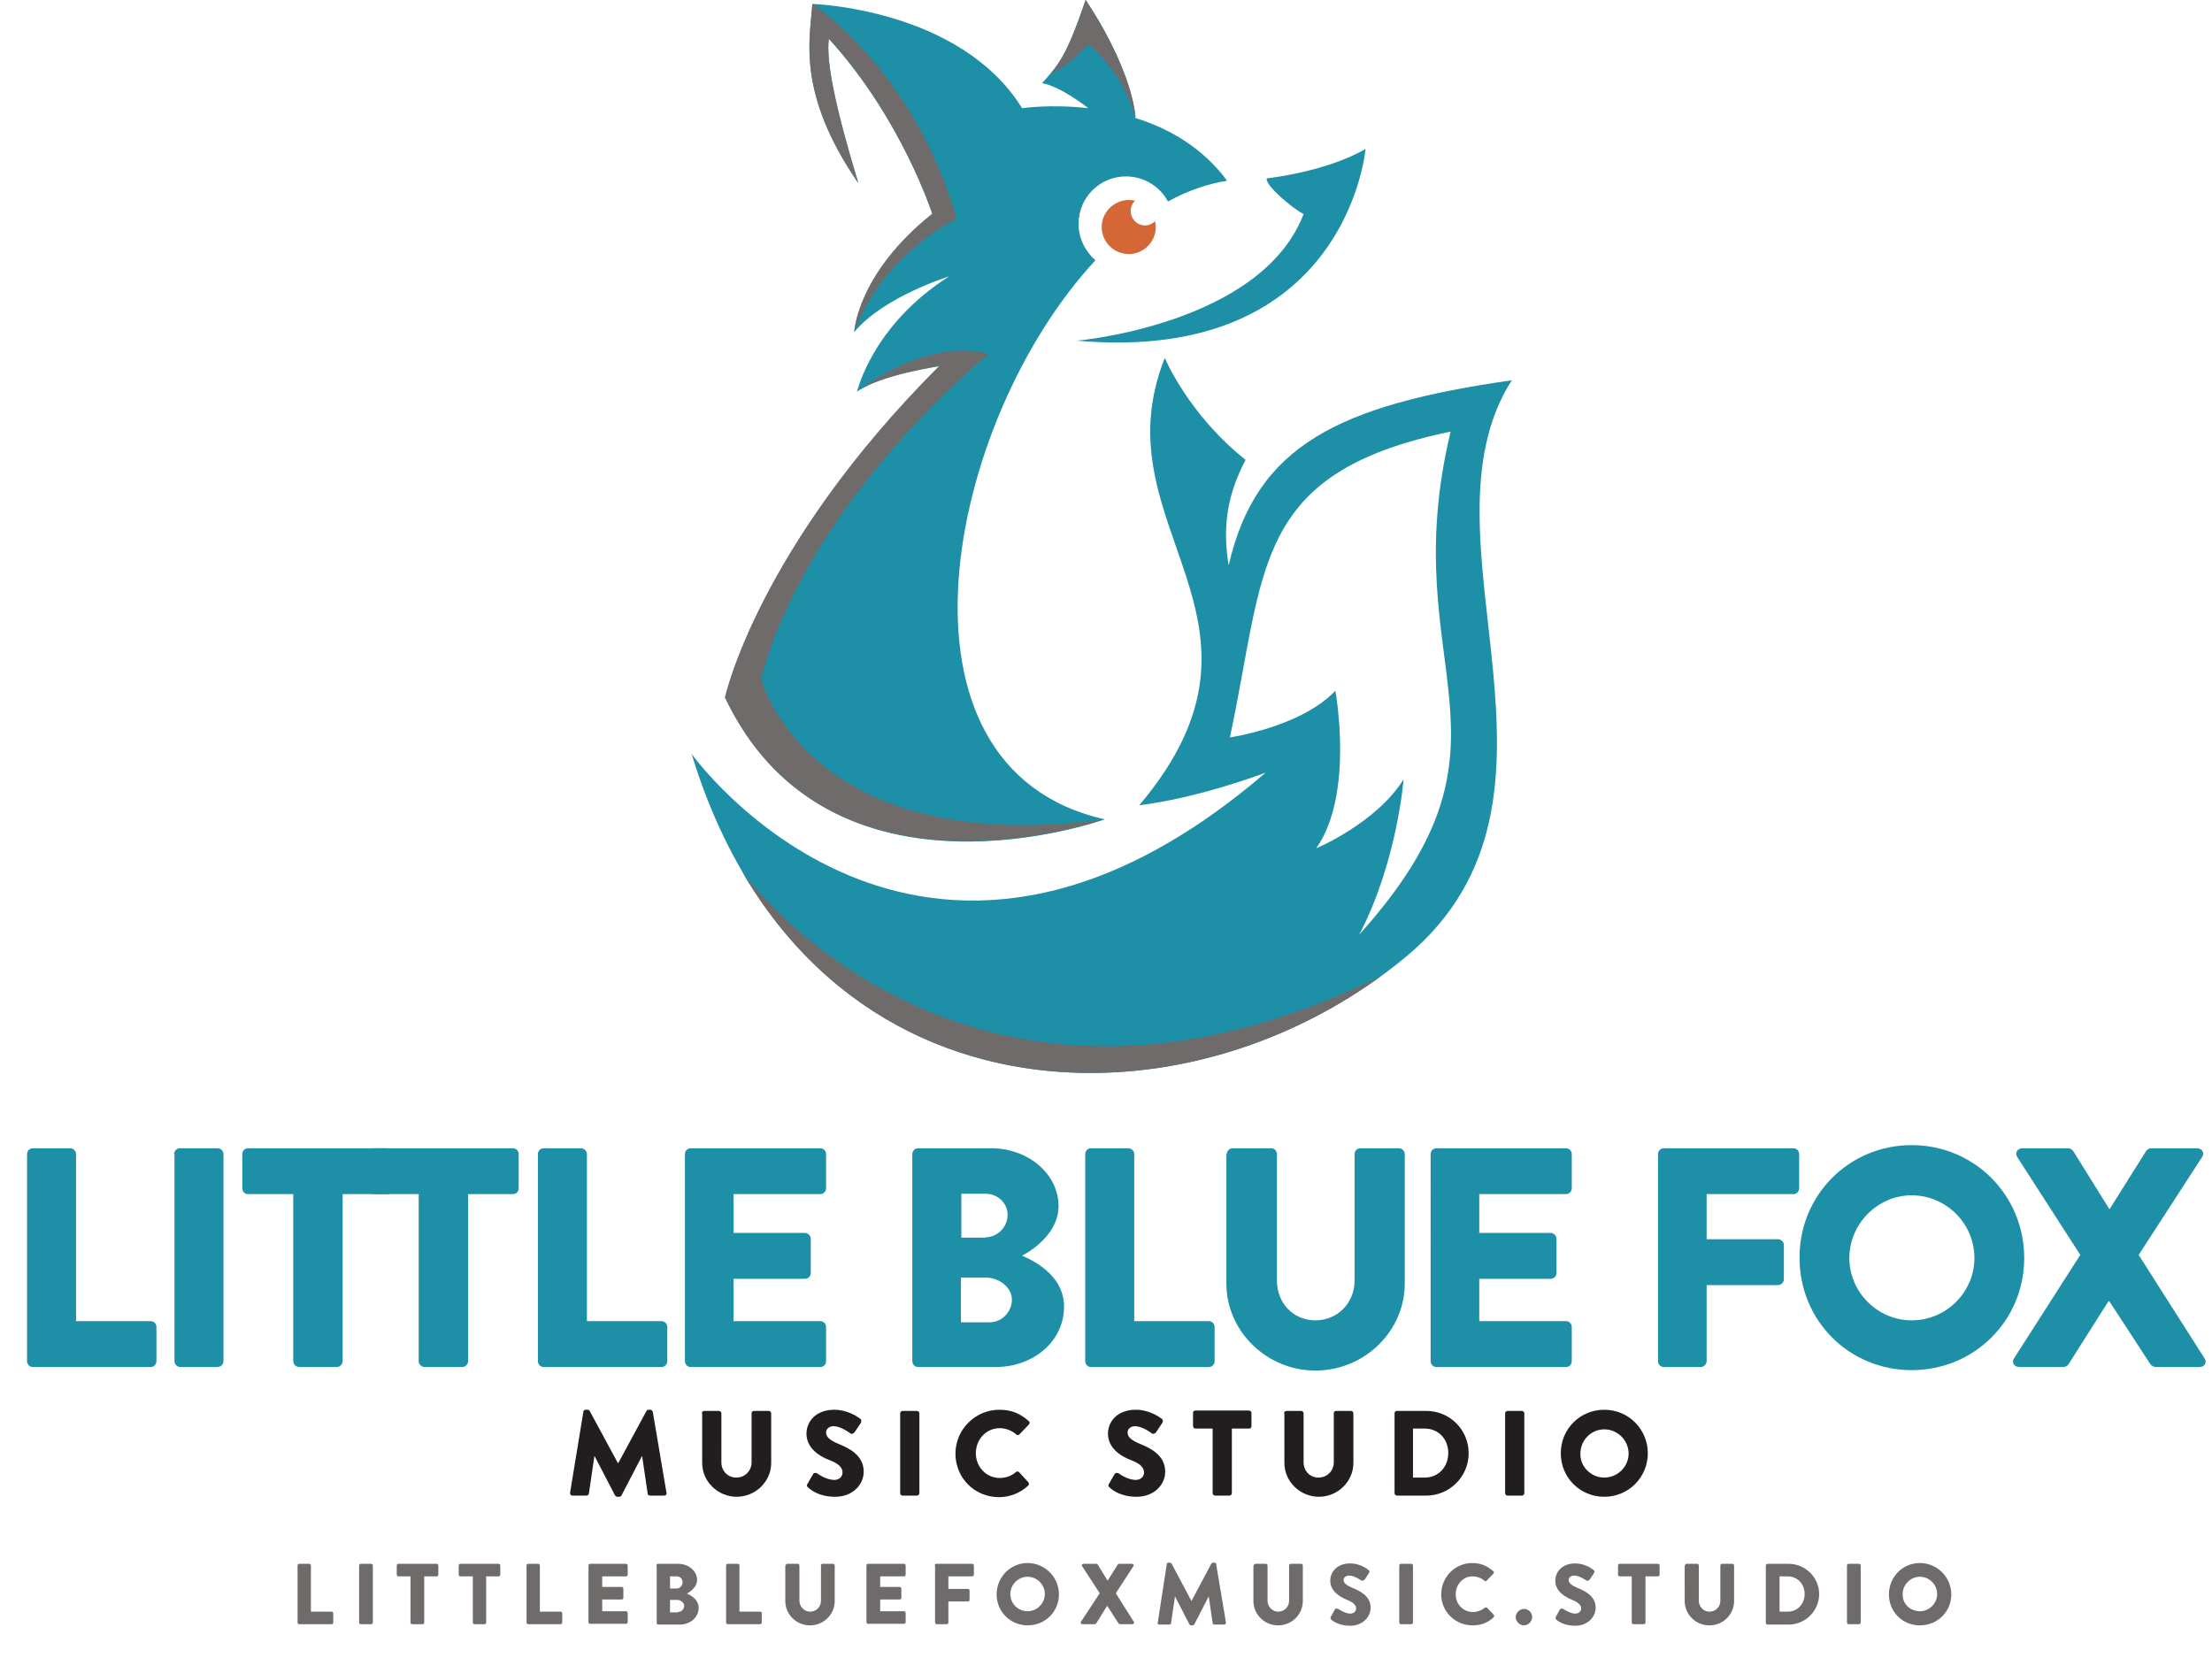
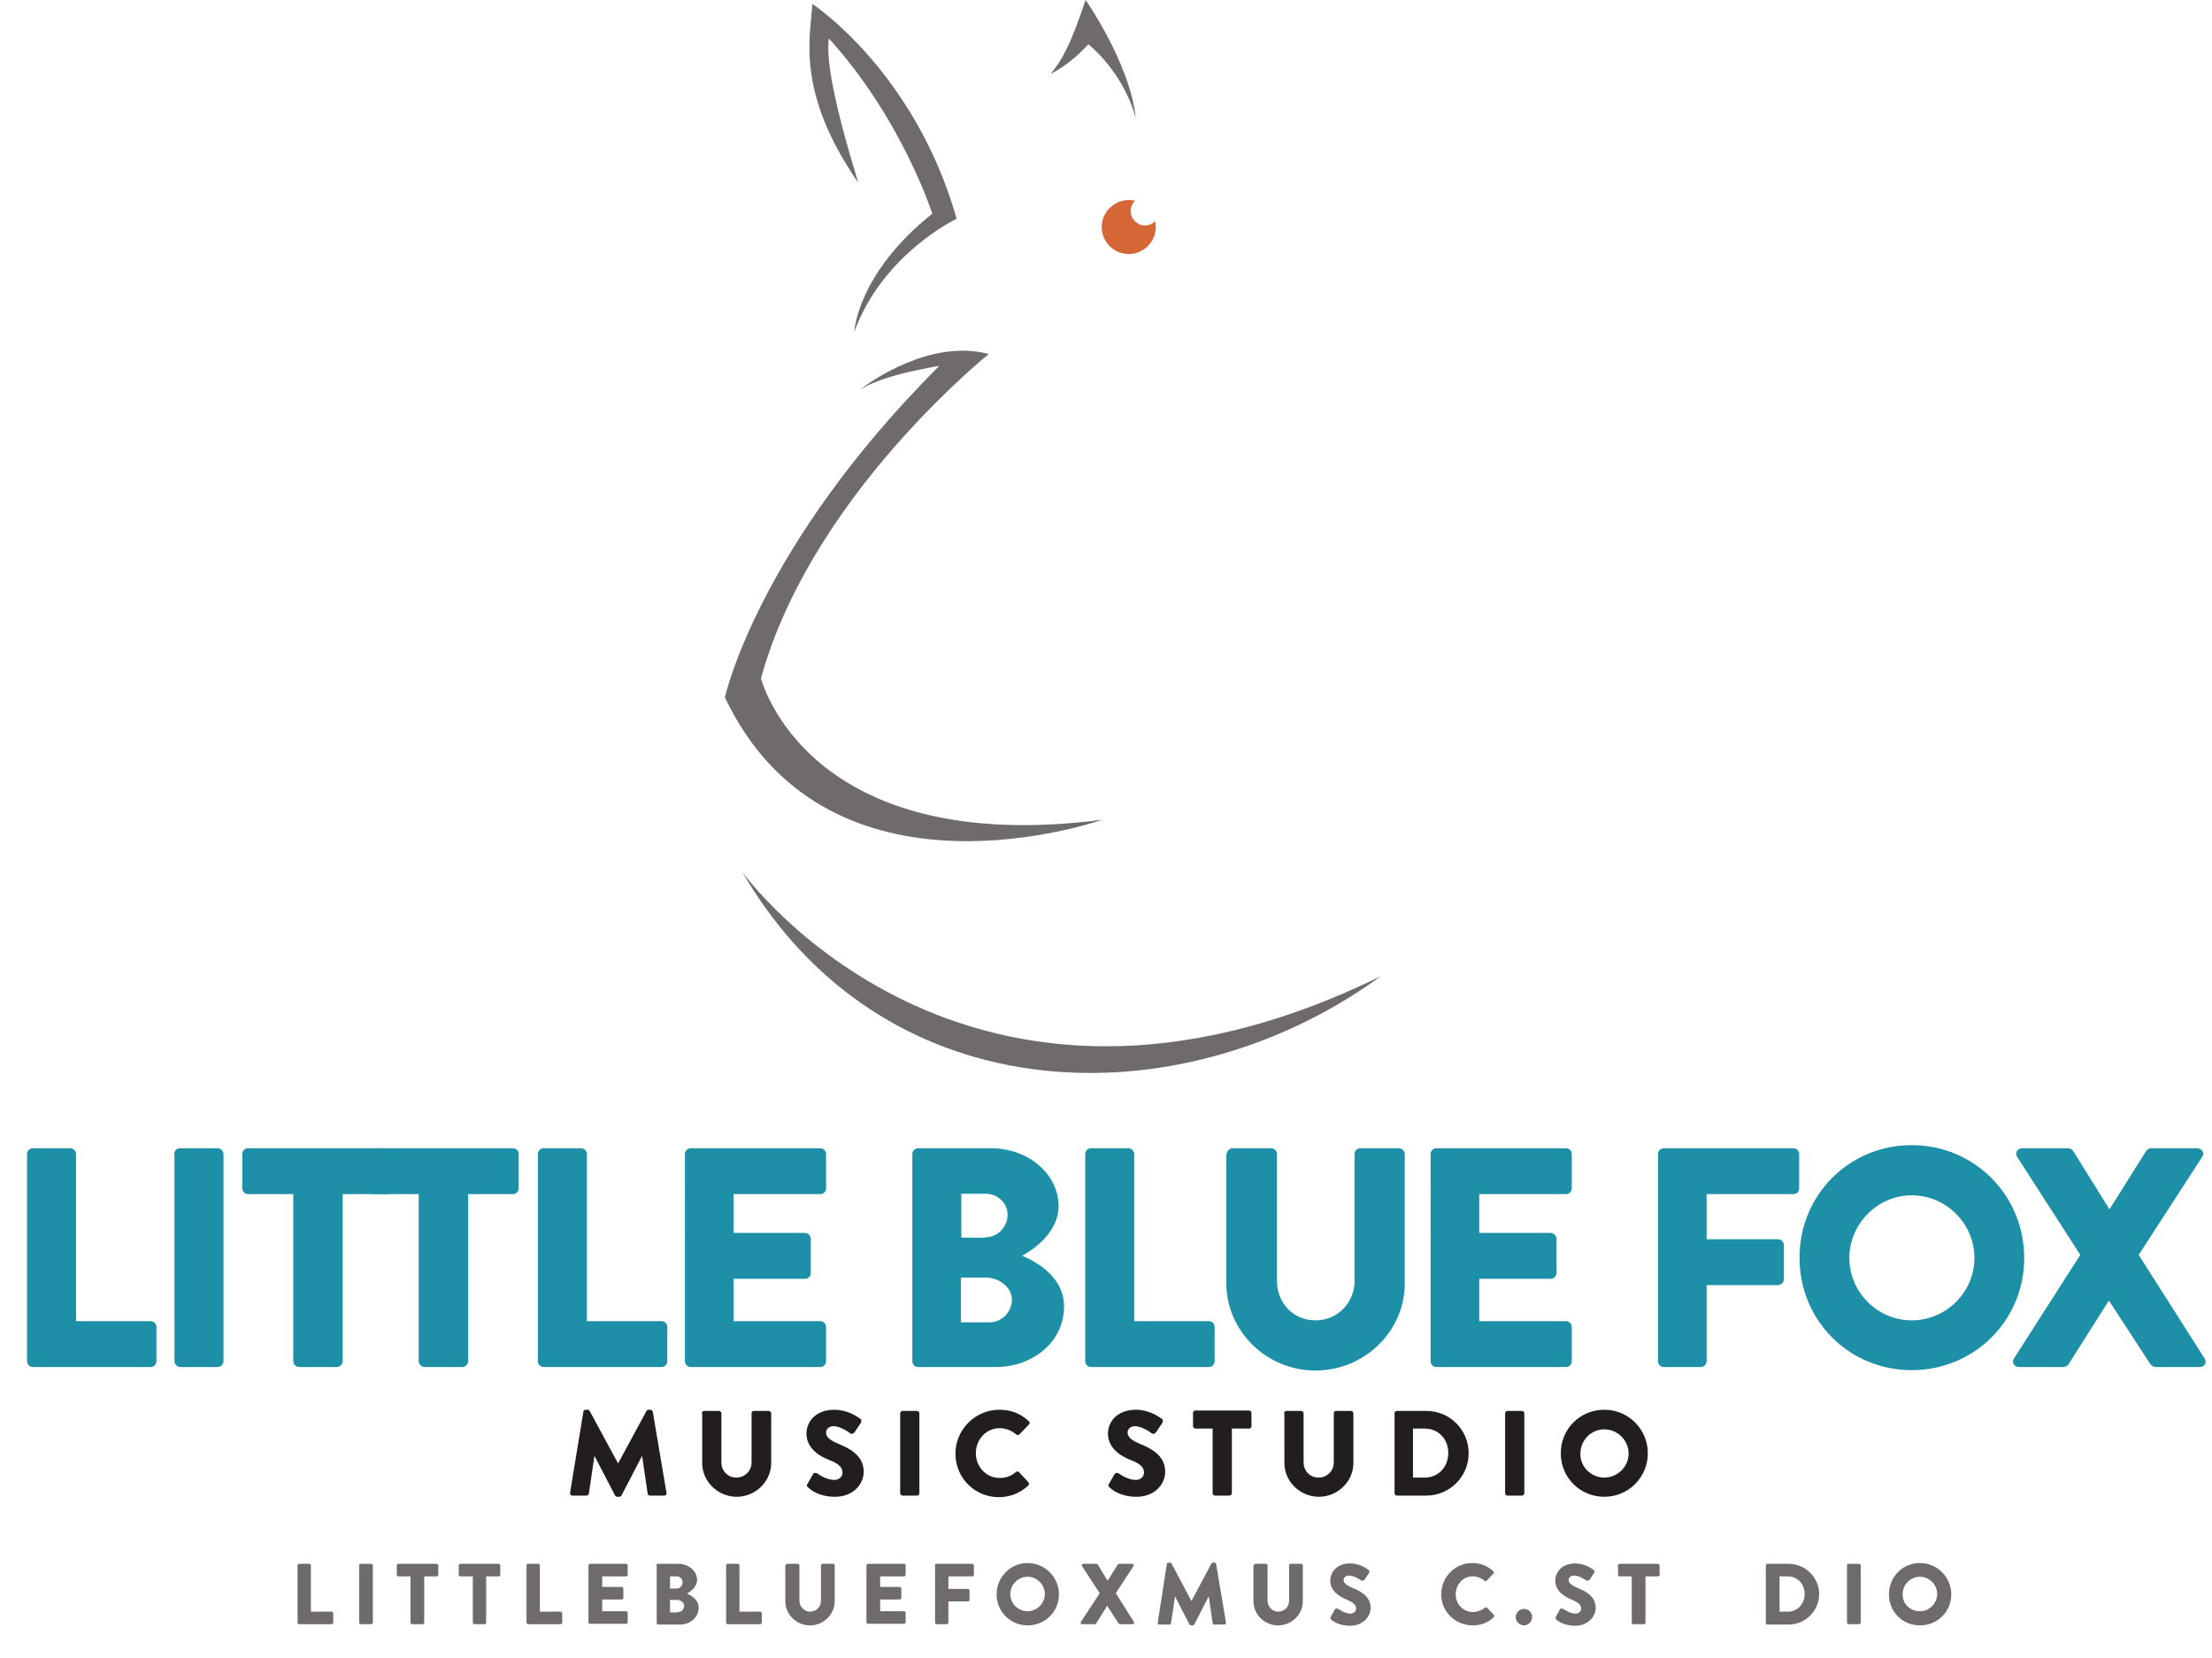
<svg xmlns="http://www.w3.org/2000/svg" version="1.1" id="Layer_1" x="0px" y="0px" viewBox="0 0 564.2 422.9" style="enable-background:new 0 0 564.2 422.9;" xml:space="preserve">
  <style type="text/css">
	.st0{fill-rule:evenodd;clip-rule:evenodd;fill:#1D8FA7;}
	.st1{fill-rule:evenodd;clip-rule:evenodd;fill:#6F6B6A;}
	.st2{fill-rule:evenodd;clip-rule:evenodd;fill:#D56737;}
	.st3{enable-background:new    ;}
	.st4{fill:#1D8FA7;}
	.st5{fill:#221E1F;}
	.st6{fill:#6F6B6A;}
</style>
-   <path class="st0" d="M313.7,188.1c9.2-42.9,5.5-67.5,56.3-78c-14.7,61.2,21.6,78.4-23.3,128.3c9.7-18.6,11.3-39.6,11.3-39.6  c-7,11.2-22.3,17.6-22.3,17.6c9.8-13.8,4.9-40.2,4.9-40.2C331.8,185.5,313.7,188.1,313.7,188.1 M218.9,46.7  c-16-23.3-12.2-37.2-11.7-45.7c0,0,37.7,1.1,53.5,26.6c0,0,7.3-1.1,16.9,0c0,0-6.9-5.5-11.8-6.4c4.1-4.6,6.1-6.5,11.1-21.2  c0,0,11.4,16.3,12.7,30.1c8.4,2.6,17,7.4,23.4,16c-5.1,0.8-10.2,2.6-15.1,5.3c-2-3.8-6.1-6.4-10.7-6.4c-6.7,0-12.1,5.4-12.1,12.1  c0,3.7,1.7,7,4.3,9.3c-38,40.9-55.9,129.5,2.4,142.6c0,0-70.1,25.3-96.8-31c0,0,8.3-38.2,54.7-84.6c0,0-15.1,2.2-21.1,6.5  c0,0,3.9-17,23.5-29.4c0,0-16.8,5.2-24.2,14.2c0,0,0.7-14.8,19.9-30.1c0,0-7.8-24.3-26.4-44.7C210.7,15.5,212.8,26.4,218.9,46.7  L218.9,46.7z M317.7,117.3c-14.7-11.7-20.6-26-20.6-26c-17.3,43.3,33.7,66.4-6.5,114.1c15.1-1.8,32.2-8.3,32.2-8.3  c-88.6,76.1-146.4-4.8-146.4-4.8c18.4,60.4,63.5,83.8,108.4,81.2c26.6-1.5,53.1-12.2,74-29.6c48.5-40.6,1.1-106.6,26.8-146.9  c-43.9,6.3-65.2,16.5-72.2,47.2C311,130.6,315.4,121.9,317.7,117.3L317.7,117.3z M332.5,54.6c-10.8,28.2-57.8,32.3-57.8,32.3  C343.6,93,348.3,38,348.3,38c-10.2,5.9-25.2,7.5-25.2,7.5C322.6,47.2,329.7,53.2,332.5,54.6z" />
  <path class="st1" d="M268,18.8c0,0,4.2-1.7,9.6-7.5c0,0,8.9,6.9,12.1,18.9C288.3,16.3,276.9,0,276.9,0  C272.9,11.9,270.8,15.4,268,18.8" />
  <path class="st2" d="M288,51c0.5,0,1.1,0.1,1.5,0.2c-0.7,0.7-1.1,1.6-1.1,2.6c0,2,1.6,3.7,3.6,3.7c1,0,2-0.4,2.6-1.1  c0.1,0.5,0.2,1,0.2,1.5c0,3.8-3.1,6.9-6.9,6.9s-6.9-3.1-6.9-6.9S284.2,51,288,51" />
  <path class="st1" d="M189.3,222.4c0.2,0.2,56.5,78.8,162.9,26.6c-19.7,14.4-43.5,23.1-67.4,24.5  C248.2,275.6,211.6,260.6,189.3,222.4" />
  <path class="st1" d="M219.2,99.5c3-2.3,18.2-13.1,33-9.2c0,0-9.6,7.7-21.3,20.6c-13.6,15-29.9,37.1-36.8,62.1  c0,0,11.4,45.9,87.1,36.1c-6.3,2.1-70.9,22.3-96.3-31.2c0,0,8.3-38.2,54.7-84.6C239.7,93.4,225.4,95.4,219.2,99.5 M207.2,1  c0,0,26.1,17.1,36.8,54.8c0,0-18.7,8.8-26.1,28.8l0,0c0,0,0.7-14.8,19.9-30.1c0,0-7.8-24.3-26.4-44.7c-0.7,5.6,1.3,16.4,7.5,36.8  C202.9,23.4,206.7,9.5,207.2,1L207.2,1z" />
  <g class="st3">
    <path class="st4" d="M6.9,294.4c0-0.8,0.6-1.5,1.5-1.5h9.5c0.8,0,1.5,0.7,1.5,1.5V337h19c0.9,0,1.5,0.7,1.5,1.5v8.7   c0,0.8-0.6,1.5-1.5,1.5h-30c-0.9,0-1.5-0.7-1.5-1.5V294.4z" />
    <path class="st4" d="M44.4,294.4c0-0.8,0.7-1.5,1.5-1.5h9.6c0.8,0,1.5,0.7,1.5,1.5v52.8c0,0.8-0.7,1.5-1.5,1.5H46   c-0.8,0-1.5-0.7-1.5-1.5V294.4z" />
  </g>
  <g class="st3">
    <path class="st4" d="M74.8,304.6H63.3c-0.9,0-1.5-0.7-1.5-1.5v-8.7c0-0.8,0.6-1.5,1.5-1.5h35.4c0.9,0,1.5,0.7,1.5,1.5v8.7   c0,0.8-0.6,1.5-1.5,1.5H87.4v42.6c0,0.8-0.7,1.5-1.5,1.5h-9.6c-0.8,0-1.5-0.7-1.5-1.5V304.6z" />
  </g>
  <g class="st3">
    <path class="st4" d="M106.8,304.6H95.4c-0.9,0-1.5-0.7-1.5-1.5v-8.7c0-0.8,0.6-1.5,1.5-1.5h35.4c0.9,0,1.5,0.7,1.5,1.5v8.7   c0,0.8-0.6,1.5-1.5,1.5h-11.4v42.6c0,0.8-0.7,1.5-1.5,1.5h-9.6c-0.8,0-1.5-0.7-1.5-1.5V304.6z" />
    <path class="st4" d="M137.2,294.4c0-0.8,0.6-1.5,1.5-1.5h9.5c0.8,0,1.5,0.7,1.5,1.5V337h19c0.9,0,1.5,0.7,1.5,1.5v8.7   c0,0.8-0.6,1.5-1.5,1.5h-30c-0.9,0-1.5-0.7-1.5-1.5V294.4z" />
    <path class="st4" d="M174.7,294.4c0-0.8,0.6-1.5,1.5-1.5h33c0.9,0,1.5,0.7,1.5,1.5v8.7c0,0.8-0.6,1.5-1.5,1.5h-22.1v9.9h18.2   c0.8,0,1.5,0.7,1.5,1.5v8.7c0,0.9-0.7,1.5-1.5,1.5h-18.2V337h22.1c0.9,0,1.5,0.7,1.5,1.5v8.7c0,0.8-0.6,1.5-1.5,1.5h-33   c-0.9,0-1.5-0.7-1.5-1.5V294.4z" />
  </g>
  <g class="st3">
    <path class="st4" d="M232.7,294.4c0-0.8,0.6-1.5,1.5-1.5h18.6c9.4,0,17.2,6.5,17.2,14.8c0,6.1-5.5,10.6-9.3,12.6   c4.2,1.8,10.7,5.7,10.7,13c0,8.9-7.9,15.4-17.4,15.4h-19.8c-0.9,0-1.5-0.7-1.5-1.5V294.4z M251.4,315.6c3,0,5.6-2.6,5.6-5.7   s-2.6-5.4-5.6-5.4h-6.2v11.2H251.4z M252.4,337.3c3.1,0,5.7-2.6,5.7-5.8c0-3.2-3.4-5.6-6.5-5.6h-6.5v11.4H252.4z" />
  </g>
  <g class="st3">
    <path class="st4" d="M276.8,294.4c0-0.8,0.6-1.5,1.5-1.5h9.5c0.8,0,1.5,0.7,1.5,1.5V337h19c0.9,0,1.5,0.7,1.5,1.5v8.7   c0,0.8-0.6,1.5-1.5,1.5h-30c-0.9,0-1.5-0.7-1.5-1.5V294.4z" />
  </g>
  <g class="st3">
    <path class="st4" d="M312.9,294.4c0-0.8,0.7-1.5,1.5-1.5h9.8c0.9,0,1.5,0.7,1.5,1.5v32.3c0,5.6,4.1,10.1,9.8,10.1   c5.7,0,10-4.5,10-10.1v-32.3c0-0.8,0.6-1.5,1.5-1.5h9.8c0.8,0,1.5,0.7,1.5,1.5v33c0,12.1-10.2,22.2-22.8,22.2   c-12.5,0-22.7-10.1-22.7-22.2V294.4z" />
  </g>
  <g class="st3">
    <path class="st4" d="M364.9,294.4c0-0.8,0.6-1.5,1.5-1.5h33c0.9,0,1.5,0.7,1.5,1.5v8.7c0,0.8-0.6,1.5-1.5,1.5h-22.1v9.9h18.2   c0.8,0,1.5,0.7,1.5,1.5v8.7c0,0.9-0.7,1.5-1.5,1.5h-18.2V337h22.1c0.9,0,1.5,0.7,1.5,1.5v8.7c0,0.8-0.6,1.5-1.5,1.5h-33   c-0.9,0-1.5-0.7-1.5-1.5V294.4z" />
  </g>
  <g class="st3">
    <path class="st4" d="M422.9,294.4c0-0.8,0.6-1.5,1.5-1.5h33c0.9,0,1.5,0.7,1.5,1.5v8.7c0,0.8-0.6,1.5-1.5,1.5h-22.1v11.5h18.2   c0.8,0,1.5,0.7,1.5,1.5v8.7c0,0.8-0.7,1.5-1.5,1.5h-18.2v19.4c0,0.8-0.7,1.5-1.5,1.5h-9.4c-0.9,0-1.5-0.7-1.5-1.5V294.4z" />
  </g>
  <g class="st3">
    <path class="st4" d="M487.6,292.1c16,0,28.7,12.8,28.7,28.8c0,16-12.8,28.6-28.7,28.6c-16,0-28.6-12.7-28.6-28.6   C458.9,304.9,471.6,292.1,487.6,292.1z M487.6,336.8c8.8,0,16-7.2,16-15.9c0-8.8-7.2-16-16-16c-8.7,0-15.9,7.3-15.9,16   C471.7,329.6,478.9,336.8,487.6,336.8z" />
  </g>
  <g class="st3">
    <path class="st4" d="M530.6,320.1l-16.1-25c-0.6-1,0-2.2,1.4-2.2h11.6c0.6,0,1,0.4,1.3,0.7l9.2,14.8h0.1l9.3-14.8   c0.2-0.3,0.7-0.7,1.3-0.7h11.6c1.4,0,2.1,1.2,1.4,2.2l-16.2,25l16.8,26.4c0.7,1.1,0,2.2-1.3,2.2h-11.1c-0.5,0-1.1-0.3-1.4-0.7   L538,331.9h-0.2L527.6,348c-0.2,0.3-0.7,0.7-1.4,0.7h-11.1c-1.4,0-2.1-1.2-1.4-2.2L530.6,320.1z" />
  </g>
  <g class="st3">
    <path class="st5" d="M148.8,360.1c0-0.3,0.3-0.5,0.6-0.5h0.5c0.2,0,0.4,0.1,0.5,0.3l7.2,13.3h0.1l7.2-13.3c0.1-0.2,0.4-0.3,0.5-0.3   h0.5c0.2,0,0.5,0.2,0.6,0.5l3.5,20.7c0.1,0.4-0.2,0.7-0.6,0.7h-3.6c-0.3,0-0.6-0.2-0.6-0.5l-1.4-9.5h-0.1l-5.2,10   c-0.1,0.2-0.4,0.3-0.5,0.3h-0.6c-0.2,0-0.4-0.2-0.5-0.3l-5.2-10h-0.1l-1.4,9.5c0,0.2-0.3,0.5-0.6,0.5h-3.6c-0.4,0-0.6-0.3-0.6-0.7   L148.8,360.1z" />
    <path class="st5" d="M179,360.5c0-0.3,0.3-0.6,0.6-0.6h3.8c0.3,0,0.6,0.3,0.6,0.6V373c0,2.2,1.6,3.9,3.8,3.9c2.2,0,3.9-1.7,3.9-3.9   v-12.5c0-0.3,0.2-0.6,0.6-0.6h3.8c0.3,0,0.6,0.3,0.6,0.6v12.7c0,4.7-4,8.6-8.8,8.6c-4.8,0-8.8-3.9-8.8-8.6V360.5z" />
    <path class="st5" d="M205.9,378.6l1.5-2.6c0.2-0.4,0.8-0.3,1-0.2c0.1,0.1,2.3,1.7,4.4,1.7c1.2,0,2.1-0.8,2.1-1.9   c0-1.3-1.1-2.3-3.2-3.1c-2.7-1-6-3.1-6-6.8c0-3.1,2.4-6.1,7.1-6.1c3.2,0,5.7,1.6,6.6,2.3c0.4,0.2,0.3,0.8,0.2,1l-1.6,2.4   c-0.2,0.3-0.8,0.6-1,0.4c-0.3-0.2-2.5-1.9-4.4-1.9c-1.1,0-1.9,0.7-1.9,1.6c0,1.1,0.9,2,3.4,3c2.4,1,6.2,2.8,6.2,7   c0,3.2-2.7,6.4-7.3,6.4c-4,0-6.2-1.7-6.9-2.4C205.8,379.1,205.7,379,205.9,378.6z" />
    <path class="st5" d="M229.6,360.5c0-0.3,0.3-0.6,0.6-0.6h3.7c0.3,0,0.6,0.3,0.6,0.6v20.4c0,0.3-0.3,0.6-0.6,0.6h-3.7   c-0.3,0-0.6-0.3-0.6-0.6V360.5z" />
    <path class="st5" d="M254.9,359.6c3.1,0,5.4,1,7.5,2.9c0.3,0.2,0.3,0.6,0,0.9l-2.4,2.5c-0.2,0.2-0.6,0.2-0.8,0   c-1.1-1-2.7-1.6-4.2-1.6c-3.5,0-6.1,2.9-6.1,6.4c0,3.4,2.6,6.3,6.1,6.3c1.5,0,3-0.5,4.1-1.5c0.2-0.2,0.6-0.2,0.8,0l2.4,2.6   c0.2,0.2,0.2,0.6,0,0.8c-2.1,2-4.8,3-7.5,3c-6.2,0-11.1-4.9-11.1-11.1S248.8,359.6,254.9,359.6z" />
    <path class="st5" d="M282.8,378.6l1.5-2.6c0.2-0.4,0.8-0.3,1-0.2c0.1,0.1,2.3,1.7,4.4,1.7c1.2,0,2.1-0.8,2.1-1.9   c0-1.3-1.1-2.3-3.2-3.1c-2.7-1-6-3.1-6-6.8c0-3.1,2.4-6.1,7.1-6.1c3.2,0,5.7,1.6,6.6,2.3c0.4,0.2,0.3,0.8,0.2,1l-1.6,2.4   c-0.2,0.3-0.8,0.6-1,0.4c-0.3-0.2-2.5-1.9-4.4-1.9c-1.1,0-1.9,0.7-1.9,1.6c0,1.1,0.9,2,3.4,3c2.4,1,6.2,2.8,6.2,7   c0,3.2-2.7,6.4-7.3,6.4c-4,0-6.2-1.7-6.9-2.4C282.7,379.1,282.6,379,282.8,378.6z" />
    <path class="st5" d="M309.3,364.4h-4.4c-0.3,0-0.6-0.3-0.6-0.6v-3.4c0-0.3,0.2-0.6,0.6-0.6h13.7c0.3,0,0.6,0.3,0.6,0.6v3.4   c0,0.3-0.2,0.6-0.6,0.6h-4.4v16.5c0,0.3-0.3,0.6-0.6,0.6h-3.7c-0.3,0-0.6-0.3-0.6-0.6V364.4z" />
    <path class="st5" d="M327.5,360.5c0-0.3,0.3-0.6,0.6-0.6h3.8c0.3,0,0.6,0.3,0.6,0.6V373c0,2.2,1.6,3.9,3.8,3.9   c2.2,0,3.9-1.7,3.9-3.9v-12.5c0-0.3,0.2-0.6,0.6-0.6h3.8c0.3,0,0.6,0.3,0.6,0.6v12.7c0,4.7-4,8.6-8.8,8.6c-4.8,0-8.8-3.9-8.8-8.6   V360.5z" />
    <path class="st5" d="M355.7,360.5c0-0.3,0.2-0.6,0.6-0.6h7.5c6,0,10.8,4.8,10.8,10.8c0,6-4.9,10.8-10.8,10.8h-7.5   c-0.3,0-0.6-0.3-0.6-0.6V360.5z M363.4,376.9c3.5,0,6-2.7,6-6.3c0-3.5-2.5-6.2-6-6.2h-3v12.5H363.4z" />
    <path class="st5" d="M383.9,360.5c0-0.3,0.3-0.6,0.6-0.6h3.7c0.3,0,0.6,0.3,0.6,0.6v20.4c0,0.3-0.3,0.6-0.6,0.6h-3.7   c-0.3,0-0.6-0.3-0.6-0.6V360.5z" />
    <path class="st5" d="M409.2,359.6c6.2,0,11.1,5,11.1,11.1s-4.9,11.1-11.1,11.1s-11.1-4.9-11.1-11.1S403,359.6,409.2,359.6z    M409.2,376.9c3.4,0,6.2-2.8,6.2-6.1c0-3.4-2.8-6.2-6.2-6.2c-3.4,0-6.1,2.8-6.1,6.2C403,374.1,405.8,376.9,409.2,376.9z" />
  </g>
  <g class="st3">
    <path class="st6" d="M75.9,399.3c0-0.2,0.2-0.4,0.4-0.4h2.6c0.2,0,0.4,0.2,0.4,0.4v11.8h5.3c0.2,0,0.4,0.2,0.4,0.4v2.4   c0,0.2-0.2,0.4-0.4,0.4h-8.3c-0.2,0-0.4-0.2-0.4-0.4V399.3z" />
    <path class="st6" d="M91.6,399.3c0-0.2,0.2-0.4,0.4-0.4h2.7c0.2,0,0.4,0.2,0.4,0.4v14.6c0,0.2-0.2,0.4-0.4,0.4H92   c-0.2,0-0.4-0.2-0.4-0.4V399.3z" />
  </g>
  <g class="st3">
    <path class="st6" d="M104.8,402.1h-3.2c-0.2,0-0.4-0.2-0.4-0.4v-2.4c0-0.2,0.2-0.4,0.4-0.4h9.8c0.2,0,0.4,0.2,0.4,0.4v2.4   c0,0.2-0.2,0.4-0.4,0.4h-3.2v11.8c0,0.2-0.2,0.4-0.4,0.4h-2.7c-0.2,0-0.4-0.2-0.4-0.4V402.1z" />
  </g>
  <g class="st3">
    <path class="st6" d="M120.6,402.1h-3.2c-0.2,0-0.4-0.2-0.4-0.4v-2.4c0-0.2,0.2-0.4,0.4-0.4h9.8c0.2,0,0.4,0.2,0.4,0.4v2.4   c0,0.2-0.2,0.4-0.4,0.4h-3.2v11.8c0,0.2-0.2,0.4-0.4,0.4H121c-0.2,0-0.4-0.2-0.4-0.4V402.1z" />
    <path class="st6" d="M134.3,399.3c0-0.2,0.2-0.4,0.4-0.4h2.6c0.2,0,0.4,0.2,0.4,0.4v11.8h5.3c0.2,0,0.4,0.2,0.4,0.4v2.4   c0,0.2-0.2,0.4-0.4,0.4h-8.3c-0.2,0-0.4-0.2-0.4-0.4V399.3z" />
    <path class="st6" d="M150.1,399.3c0-0.2,0.2-0.4,0.4-0.4h9.2c0.2,0,0.4,0.2,0.4,0.4v2.4c0,0.2-0.2,0.4-0.4,0.4h-6.1v2.7h5   c0.2,0,0.4,0.2,0.4,0.4v2.4c0,0.2-0.2,0.4-0.4,0.4h-5v3h6.1c0.2,0,0.4,0.2,0.4,0.4v2.4c0,0.2-0.2,0.4-0.4,0.4h-9.2   c-0.2,0-0.4-0.2-0.4-0.4V399.3z" />
    <path class="st6" d="M167.4,399.3c0-0.2,0.2-0.4,0.4-0.4h5.2c2.6,0,4.8,1.8,4.8,4.1c0,1.7-1.5,2.9-2.6,3.5c1.2,0.5,3,1.6,3,3.6   c0,2.5-2.2,4.3-4.8,4.3h-5.5c-0.2,0-0.4-0.2-0.4-0.4V399.3z M172.6,405.2c0.8,0,1.5-0.7,1.5-1.6s-0.7-1.5-1.5-1.5h-1.7v3.1H172.6z    M172.9,411.2c0.9,0,1.6-0.7,1.6-1.6c0-0.9-1-1.5-1.8-1.5h-1.8v3.2H172.9z" />
  </g>
  <g class="st3">
    <path class="st6" d="M185.2,399.3c0-0.2,0.2-0.4,0.4-0.4h2.6c0.2,0,0.4,0.2,0.4,0.4v11.8h5.3c0.2,0,0.4,0.2,0.4,0.4v2.4   c0,0.2-0.2,0.4-0.4,0.4h-8.3c-0.2,0-0.4-0.2-0.4-0.4V399.3z" />
  </g>
  <g class="st3">
    <path class="st6" d="M200.4,399.3c0-0.2,0.2-0.4,0.4-0.4h2.7c0.2,0,0.4,0.2,0.4,0.4v9c0,1.5,1.2,2.8,2.7,2.8c1.6,0,2.8-1.2,2.8-2.8   v-9c0-0.2,0.2-0.4,0.4-0.4h2.7c0.2,0,0.4,0.2,0.4,0.4v9.1c0,3.4-2.8,6.2-6.3,6.2c-3.5,0-6.3-2.8-6.3-6.2V399.3z" />
    <path class="st6" d="M221,399.3c0-0.2,0.2-0.4,0.4-0.4h9.2c0.2,0,0.4,0.2,0.4,0.4v2.4c0,0.2-0.2,0.4-0.4,0.4h-6.1v2.7h5   c0.2,0,0.4,0.2,0.4,0.4v2.4c0,0.2-0.2,0.4-0.4,0.4h-5v3h6.1c0.2,0,0.4,0.2,0.4,0.4v2.4c0,0.2-0.2,0.4-0.4,0.4h-9.2   c-0.2,0-0.4-0.2-0.4-0.4V399.3z" />
    <path class="st6" d="M238.4,399.3c0-0.2,0.2-0.4,0.4-0.4h9.2c0.2,0,0.4,0.2,0.4,0.4v2.4c0,0.2-0.2,0.4-0.4,0.4h-6.1v3.2h5   c0.2,0,0.4,0.2,0.4,0.4v2.4c0,0.2-0.2,0.4-0.4,0.4h-5v5.4c0,0.2-0.2,0.4-0.4,0.4h-2.6c-0.2,0-0.4-0.2-0.4-0.4V399.3z" />
  </g>
  <g class="st3">
    <path class="st6" d="M262.1,398.7c4.4,0,8,3.6,8,8s-3.5,7.9-8,7.9c-4.4,0-7.9-3.5-7.9-7.9S257.7,398.7,262.1,398.7z M262.1,411   c2.4,0,4.4-2,4.4-4.4c0-2.4-2-4.4-4.4-4.4c-2.4,0-4.4,2-4.4,4.4C257.7,409.1,259.7,411,262.1,411z" />
  </g>
  <g class="st3">
    <path class="st6" d="M280.5,406.4l-4.5-6.9c-0.2-0.3,0-0.6,0.4-0.6h3.2c0.2,0,0.3,0.1,0.4,0.2l2.5,4.1h0l2.6-4.1   c0-0.1,0.2-0.2,0.4-0.2h3.2c0.4,0,0.6,0.3,0.4,0.6l-4.5,6.9l4.6,7.3c0.2,0.3,0,0.6-0.4,0.6h-3.1c-0.1,0-0.3-0.1-0.4-0.2l-2.9-4.5h0   l-2.8,4.5c-0.1,0.1-0.2,0.2-0.4,0.2h-3.1c-0.4,0-0.6-0.3-0.4-0.6L280.5,406.4z" />
    <path class="st6" d="M297.6,399c0-0.2,0.2-0.4,0.4-0.4h0.4c0.1,0,0.3,0.1,0.4,0.2l5.1,9.6h0l5.1-9.6c0.1-0.1,0.3-0.2,0.4-0.2h0.4   c0.2,0,0.4,0.2,0.4,0.4l2.5,14.9c0,0.3-0.2,0.5-0.4,0.5h-2.6c-0.2,0-0.4-0.2-0.4-0.4l-1-6.8h0l-3.7,7.2c-0.1,0.1-0.3,0.2-0.4,0.2   h-0.4c-0.1,0-0.3-0.1-0.4-0.2l-3.7-7.2h0l-1,6.8c0,0.2-0.2,0.4-0.4,0.4h-2.6c-0.3,0-0.5-0.2-0.4-0.5L297.6,399z" />
    <path class="st6" d="M319.8,399.3c0-0.2,0.2-0.4,0.4-0.4h2.7c0.2,0,0.4,0.2,0.4,0.4v9c0,1.5,1.2,2.8,2.7,2.8c1.6,0,2.8-1.2,2.8-2.8   v-9c0-0.2,0.2-0.4,0.4-0.4h2.7c0.2,0,0.4,0.2,0.4,0.4v9.1c0,3.4-2.8,6.2-6.3,6.2c-3.5,0-6.3-2.8-6.3-6.2V399.3z" />
    <path class="st6" d="M339.5,412.3l1-1.8c0.2-0.3,0.6-0.2,0.8-0.1c0.1,0,1.7,1.2,3.1,1.2c0.9,0,1.5-0.6,1.5-1.3   c0-0.9-0.8-1.6-2.3-2.2c-1.9-0.8-4.3-2.2-4.3-4.9c0-2.2,1.7-4.4,5.1-4.4c2.3,0,4.1,1.2,4.7,1.7c0.3,0.2,0.2,0.6,0.1,0.7l-1.1,1.7   c-0.2,0.2-0.6,0.4-0.8,0.3c-0.2-0.1-1.8-1.3-3.2-1.3c-0.8,0-1.4,0.5-1.4,1.1c0,0.8,0.7,1.4,2.4,2.1c1.7,0.7,4.5,2,4.5,5   c0,2.3-2,4.6-5.2,4.6c-2.9,0-4.5-1.2-5-1.7C339.4,412.7,339.3,412.6,339.5,412.3z" />
-     <path class="st6" d="M356.9,399.3c0-0.2,0.2-0.4,0.4-0.4h2.7c0.2,0,0.4,0.2,0.4,0.4v14.6c0,0.2-0.2,0.4-0.4,0.4h-2.7   c-0.2,0-0.4-0.2-0.4-0.4V399.3z" />
    <path class="st6" d="M375.5,398.7c2.2,0,3.8,0.7,5.4,2.1c0.2,0.2,0.2,0.4,0,0.6l-1.7,1.8c-0.2,0.2-0.4,0.2-0.6,0   c-0.8-0.7-1.9-1.1-3-1.1c-2.5,0-4.3,2.1-4.3,4.6c0,2.5,1.9,4.5,4.4,4.5c1,0,2.2-0.4,3-1.1c0.2-0.1,0.4-0.1,0.6,0l1.7,1.8   c0.2,0.2,0.1,0.4,0,0.6c-1.5,1.5-3.4,2.1-5.4,2.1c-4.4,0-8-3.5-8-7.9S371.1,398.7,375.5,398.7z" />
    <path class="st6" d="M388.7,410.4c1.2,0,2.1,1,2.1,2.1c0,1.1-1,2.1-2.1,2.1c-1.1,0-2.1-1-2.1-2.1   C386.6,411.4,387.6,410.4,388.7,410.4z" />
    <path class="st6" d="M396.9,412.3l1-1.8c0.2-0.3,0.6-0.2,0.8-0.1c0.1,0,1.7,1.2,3.1,1.2c0.9,0,1.5-0.6,1.5-1.3   c0-0.9-0.8-1.6-2.3-2.2c-1.9-0.8-4.3-2.2-4.3-4.9c0-2.2,1.7-4.4,5.1-4.4c2.3,0,4.1,1.2,4.7,1.7c0.3,0.2,0.2,0.6,0.1,0.7l-1.1,1.7   c-0.2,0.2-0.6,0.4-0.8,0.3c-0.2-0.1-1.8-1.3-3.2-1.3c-0.8,0-1.4,0.5-1.4,1.1c0,0.8,0.7,1.4,2.4,2.1c1.7,0.7,4.5,2,4.5,5   c0,2.3-2,4.6-5.2,4.6c-2.9,0-4.5-1.2-5-1.7C396.8,412.7,396.7,412.6,396.9,412.3z" />
    <path class="st6" d="M416.3,402.1h-3.2c-0.2,0-0.4-0.2-0.4-0.4v-2.4c0-0.2,0.2-0.4,0.4-0.4h9.8c0.2,0,0.4,0.2,0.4,0.4v2.4   c0,0.2-0.2,0.4-0.4,0.4h-3.2v11.8c0,0.2-0.2,0.4-0.4,0.4h-2.7c-0.2,0-0.4-0.2-0.4-0.4V402.1z" />
-     <path class="st6" d="M429.8,399.3c0-0.2,0.2-0.4,0.4-0.4h2.7c0.2,0,0.4,0.2,0.4,0.4v9c0,1.5,1.2,2.8,2.7,2.8c1.6,0,2.8-1.2,2.8-2.8   v-9c0-0.2,0.2-0.4,0.4-0.4h2.7c0.2,0,0.4,0.2,0.4,0.4v9.1c0,3.4-2.8,6.2-6.3,6.2c-3.5,0-6.3-2.8-6.3-6.2V399.3z" />
    <path class="st6" d="M450.4,399.3c0-0.2,0.2-0.4,0.4-0.4h5.4c4.3,0,7.8,3.5,7.8,7.7c0,4.3-3.5,7.8-7.8,7.8h-5.4   c-0.2,0-0.4-0.2-0.4-0.4V399.3z M456,411.1c2.5,0,4.3-2,4.3-4.5c0-2.5-1.8-4.5-4.3-4.5h-2.1v9H456z" />
    <path class="st6" d="M471.1,399.3c0-0.2,0.2-0.4,0.4-0.4h2.7c0.2,0,0.4,0.2,0.4,0.4v14.6c0,0.2-0.2,0.4-0.4,0.4h-2.7   c-0.2,0-0.4-0.2-0.4-0.4V399.3z" />
    <path class="st6" d="M489.7,398.7c4.4,0,8,3.6,8,8s-3.5,7.9-8,7.9s-7.9-3.5-7.9-7.9S485.2,398.7,489.7,398.7z M489.7,411   c2.4,0,4.4-2,4.4-4.4c0-2.4-2-4.4-4.4-4.4c-2.4,0-4.4,2-4.4,4.4C485.2,409.1,487.2,411,489.7,411z" />
  </g>
</svg>